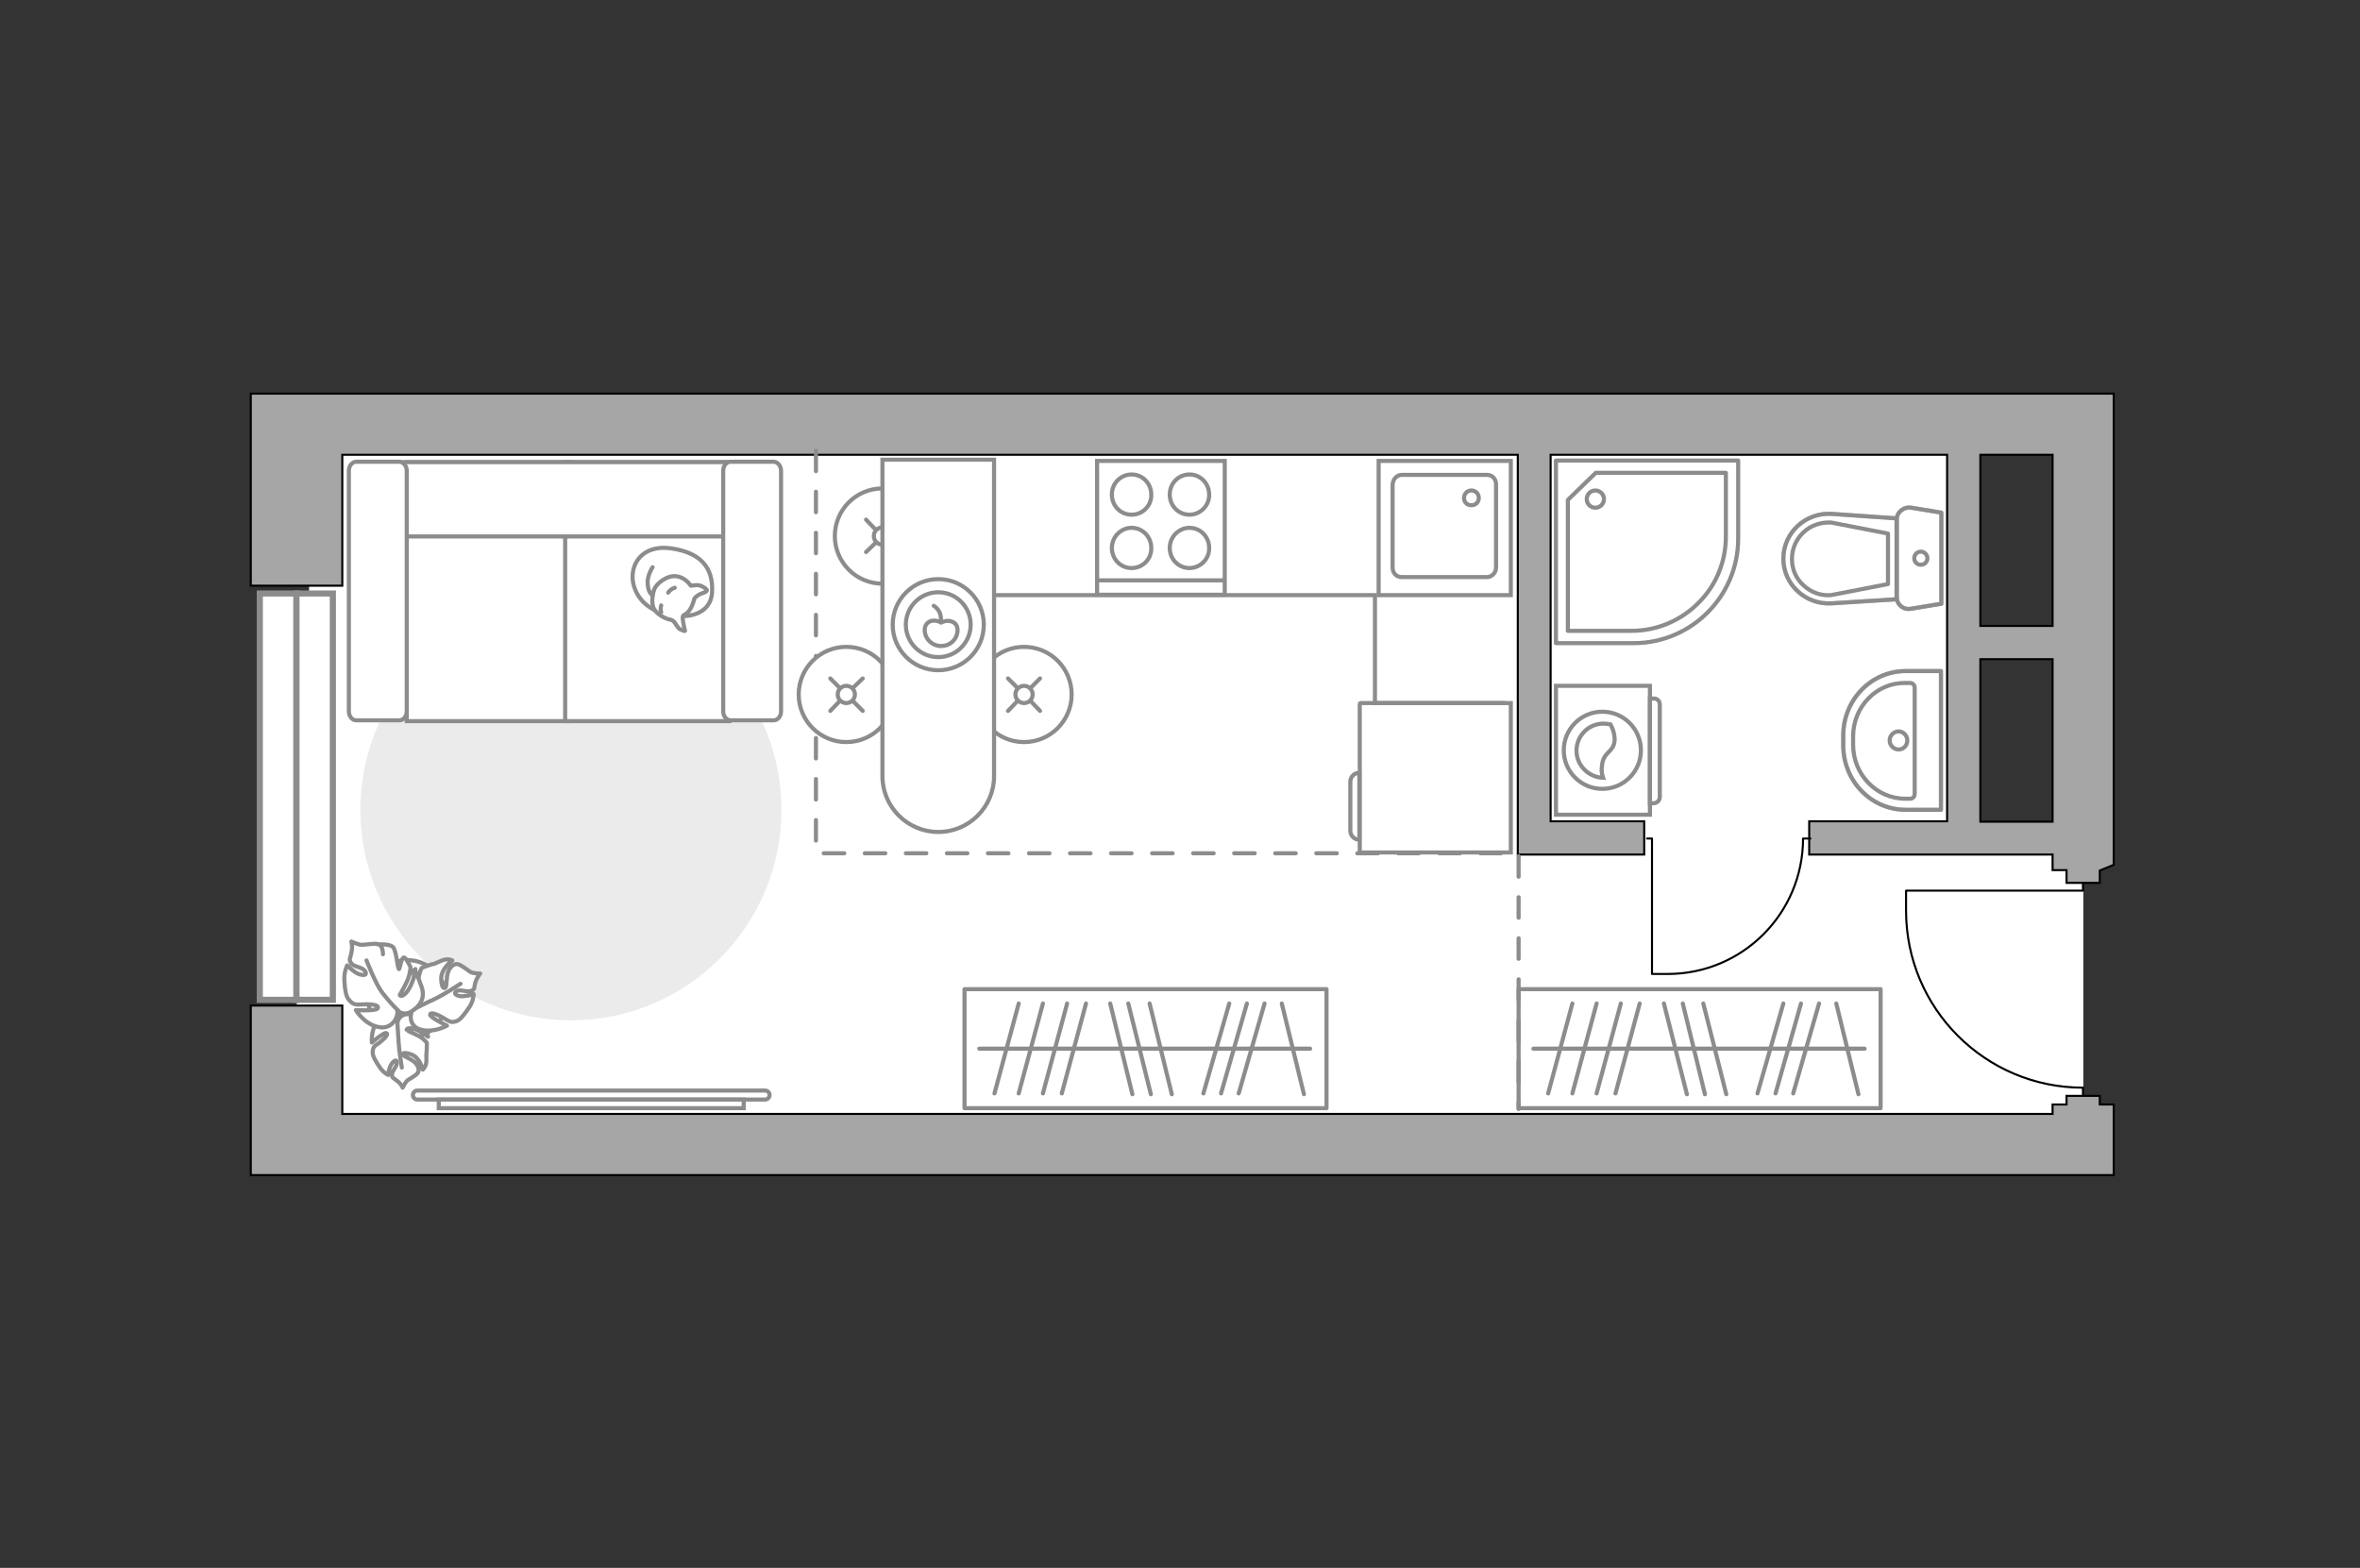
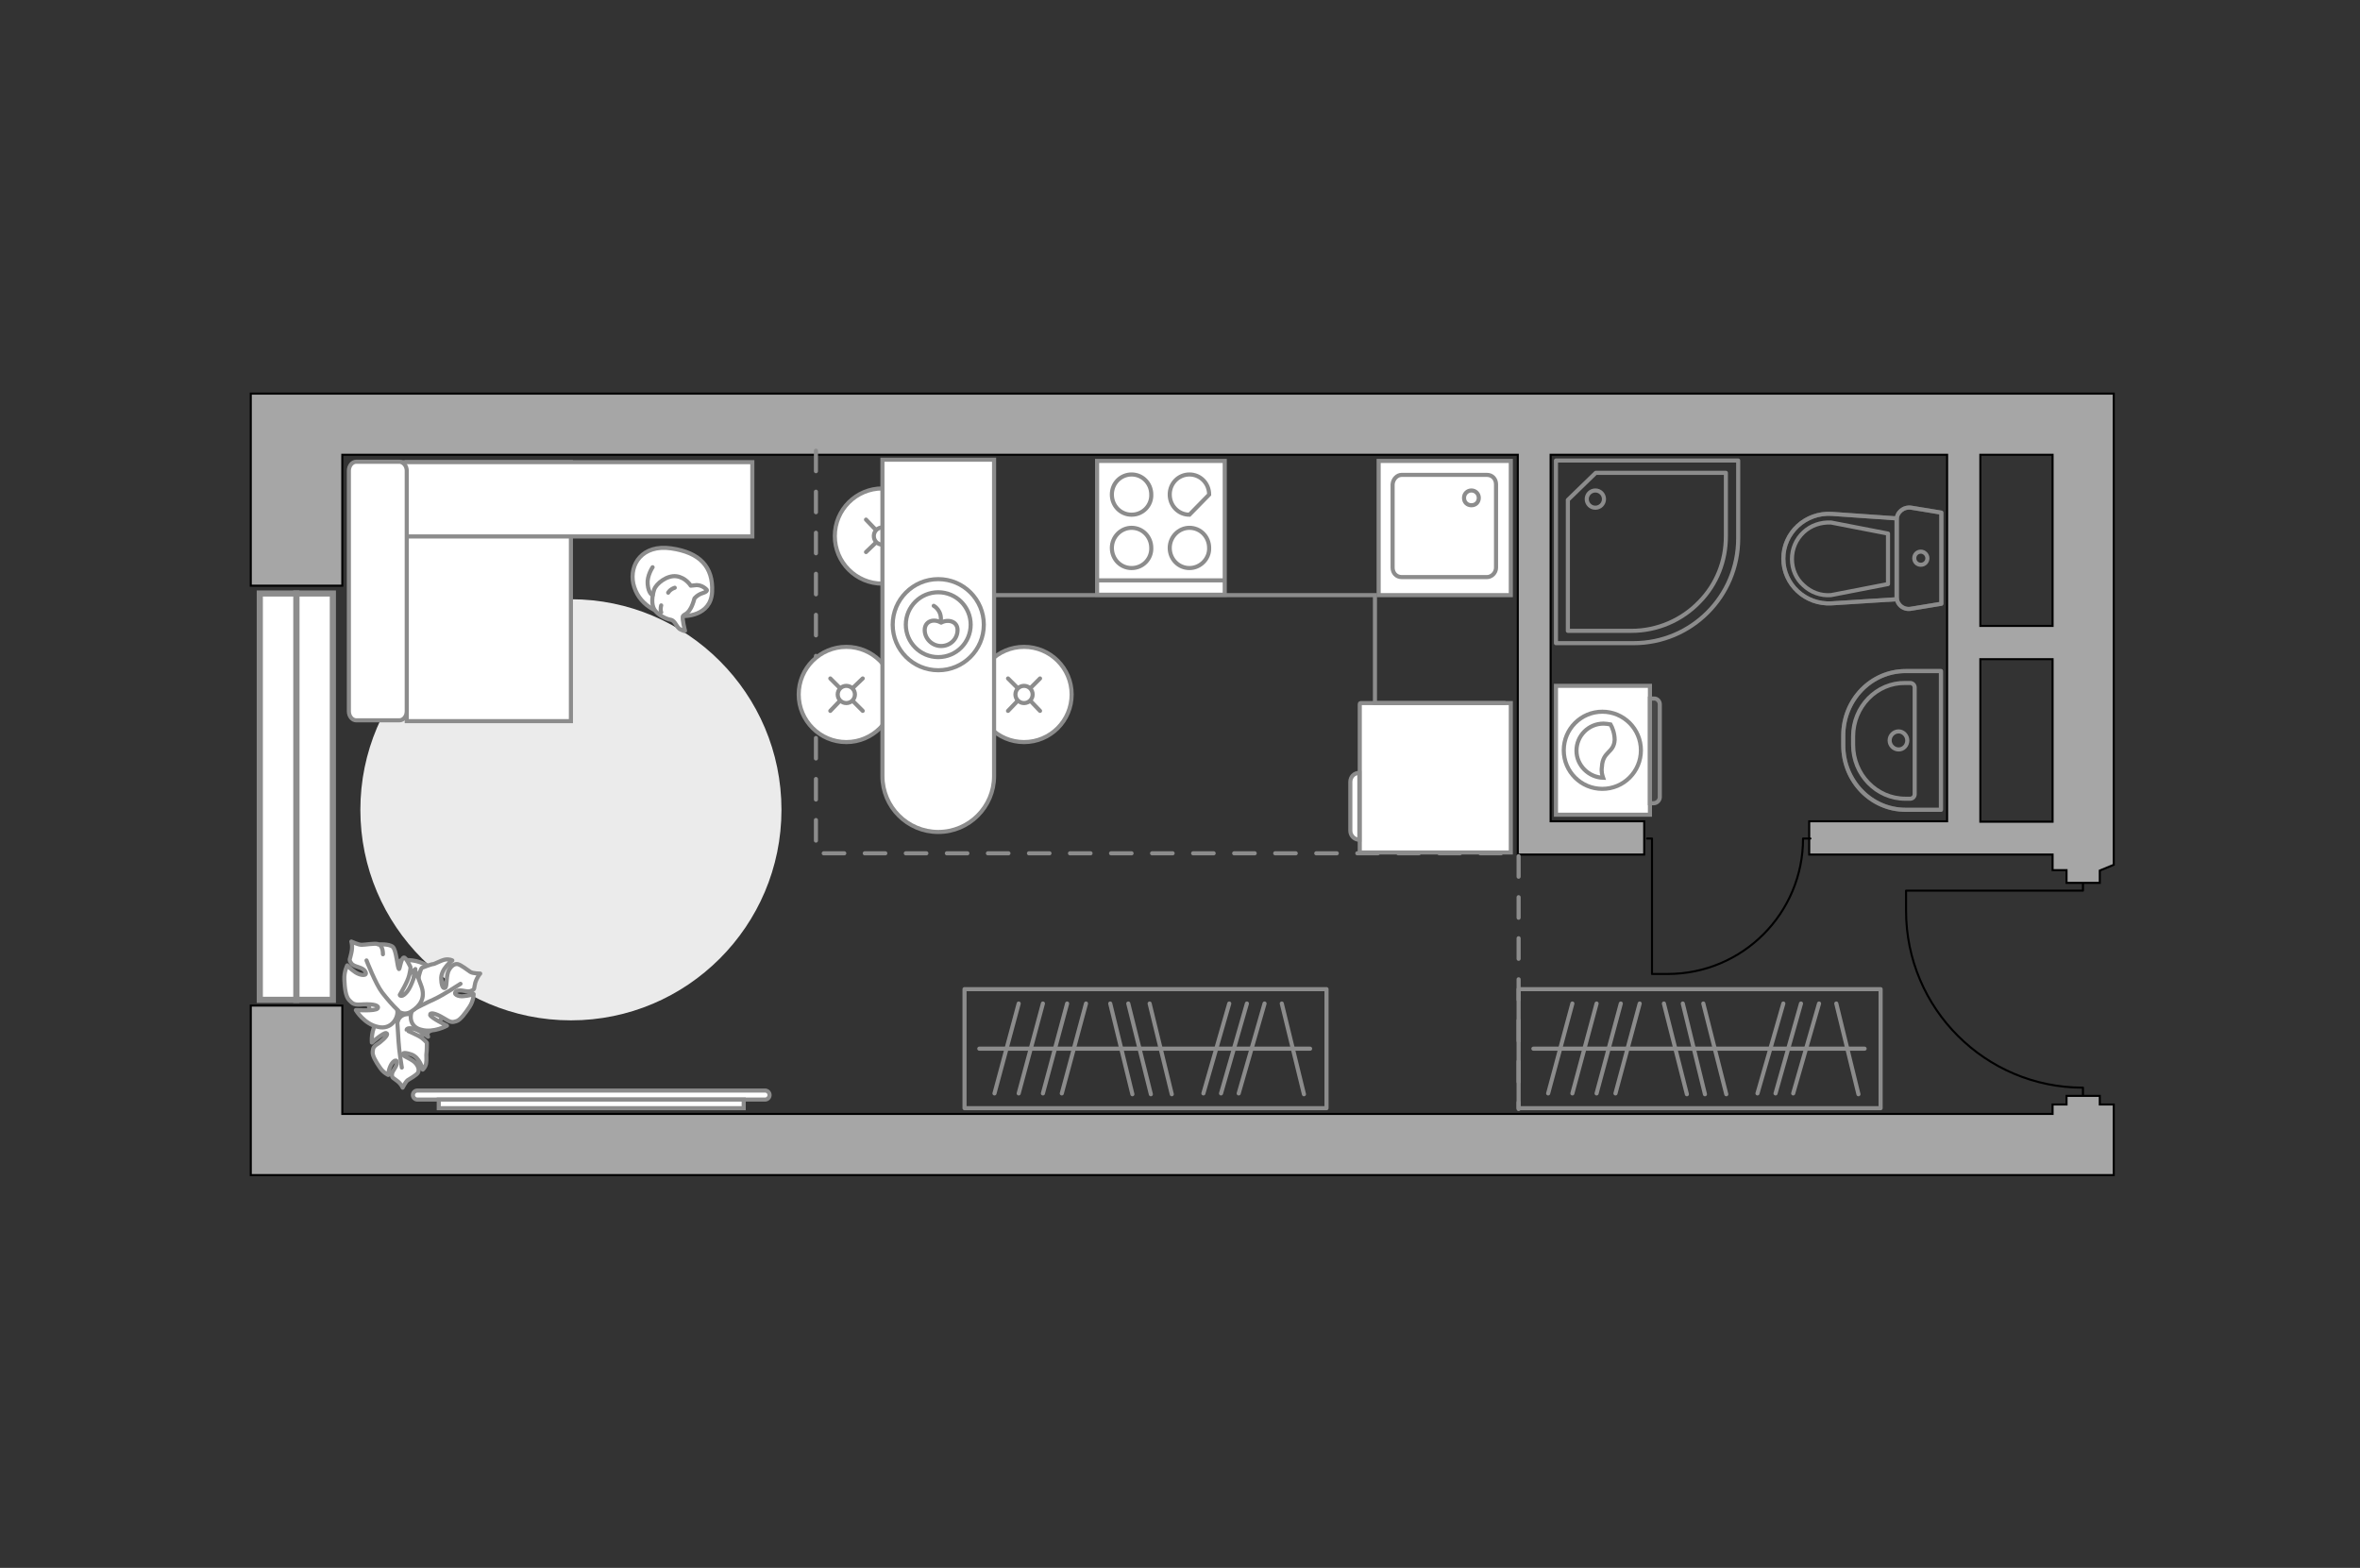
<svg xmlns="http://www.w3.org/2000/svg" version="1.1" id="Слой_1" x="0px" y="0px" viewBox="0 0 575 382" style="enable-background:new 0 0 575 382;" xml:space="preserve">
  <rect x="0" y="0" width="575" height="382" fill="#333333" stroke="none" />
  <style type="text/css">
	.st0{fill:#FFFFFF;}
	.st1{fill:#FFFFFF;stroke:#8C8C8C;stroke-miterlimit:10;}
	.st2{fill:none;stroke:#000000;stroke-width:0.5;stroke-linecap:round;stroke-linejoin:round;stroke-miterlimit:10;}
	
		.st3{opacity:0.5;fill:none;stroke:#8C8C8C;stroke-linecap:round;stroke-linejoin:round;stroke-miterlimit:10;enable-background:new    ;}
	.st4{fill:none;stroke:#8C8C8C;stroke-linecap:round;stroke-linejoin:round;stroke-miterlimit:10;}
	.st5{opacity:0.5;}
	.st6{fill:#A6A6A6;stroke:#000000;stroke-width:0.5;stroke-miterlimit:10;}
	.st7{fill:none;stroke:#8C8C8C;stroke-linecap:round;stroke-linejoin:round;stroke-miterlimit:10;stroke-dasharray:5,5;}
	.st8{fill:#EBEBEB;}
	.st9{fill:none;stroke:#8C8C8C;stroke-miterlimit:10;}
	.st10{fill:#FFFFFF;stroke:#8C8C8C;stroke-linecap:round;stroke-miterlimit:10;}
	.st11{fill:#FFFFFF;stroke:#8C8C8C;stroke-linecap:round;stroke-linejoin:round;stroke-miterlimit:10;}
	.st12{fill-rule:evenodd;clip-rule:evenodd;fill:#FFFFFF;fill-opacity:0.1;stroke:#8C8C8C;stroke-miterlimit:10;}
	.st13{fill:#FFFFFF;stroke:#8C8C8C;stroke-width:1.5;stroke-linecap:round;stroke-miterlimit:10;}
</style>
-   <polygon id="bg" class="st0" points="507.6,283.8 72.3,283.8 72.3,201.5 75.3,201.5 75.3,98 480.6,98 480.6,201.5 507.6,201.5 " />
  <g id="plan">
    <g>
      <path id="Vector_142_1_" class="st1" d="M267.3,144.9h31.1v-32.6h-31.1V144.9z" />
      <g id="Group_28_1_">
        <g id="Group_29_1_">
-           <path id="Vector_143_1_" class="st1" d="M294.6,120.5c0-2.7-2.1-4.9-4.8-4.9c-2.6,0-4.8,2.1-4.8,4.9c0,2.7,2.1,4.9,4.8,4.9       C292.5,125.4,294.7,123.1,294.6,120.5z" />
+           <path id="Vector_143_1_" class="st1" d="M294.6,120.5c0-2.7-2.1-4.9-4.8-4.9c-2.6,0-4.8,2.1-4.8,4.9c0,2.7,2.1,4.9,4.8,4.9       z" />
          <path id="Vector_144_1_" class="st1" d="M294.6,133.5c0-2.7-2.1-4.9-4.8-4.9c-2.6,0-4.8,2.2-4.8,4.9c0,2.7,2.1,4.9,4.8,4.9       C292.5,138.4,294.7,136.1,294.6,133.5z" />
        </g>
        <g id="Group_30_1_">
          <path id="Vector_145_1_" class="st1" d="M280.5,120.5c0-2.7-2.1-4.9-4.8-4.9c-2.6,0-4.8,2.1-4.8,4.9c0,2.7,2.1,4.9,4.8,4.9       C278.5,125.4,280.6,123.1,280.5,120.5z" />
          <path id="Vector_146_1_" class="st1" d="M280.5,133.5c0-2.7-2.1-4.9-4.8-4.9c-2.6,0-4.8,2.2-4.8,4.9c0,2.7,2.1,4.9,4.8,4.9       C278.5,138.4,280.6,136.1,280.5,133.5z" />
        </g>
      </g>
      <path id="Vector_147_1_" class="st1" d="M267.6,141.4h30.8" />
    </g>
    <g>
      <g id="Group_27_1_">
        <path id="Vector_140_1_" class="st1" d="M368.1,112.3h-32.2V145h32.2V112.3z" />
      </g>
      <path id="Vector_141_1_" class="st1" d="M339.3,118v20.3c0,1.3,0.9,2.3,2.2,2.3h20.8c1.1,0,2.2-1,2.2-2.3V118     c0-1.3-0.9-2.3-2.2-2.3h-20.8C340.4,115.7,339.4,116.7,339.3,118z" />
      <path id="Vector_139_1_" class="st1" d="M356.7,121.3c0-1,0.8-1.8,1.8-1.8s1.8,0.8,1.8,1.8c0,1-0.7,1.8-1.8,1.8     C357.5,123.1,356.7,122.4,356.7,121.3z" />
    </g>
    <path class="st2" d="M507.5,269.6V265l0,0c-23.8,0-43.1-19.3-43.1-43.1V217h43.1v-3.8" />
    <g>
      <path class="st3" d="M464.3,163.5h8.6v33.8h-8.6c-8.4,0-15.2-7-15.2-15.7v-2.4C449.1,170.5,455.9,163.5,464.3,163.5z" />
      <g>
        <path class="st4" d="M464.2,166.4h1.2c0.6,0,1.1,0.5,1.1,1.1v26c0,0.6-0.5,1.1-1.1,1.1h-1.2c-7,0-12.7-5.9-12.7-13.1v-2.1      C451.5,172.2,457.2,166.3,464.2,166.4z" />
        <path class="st4" d="M464.7,180.4c0,1.2-0.9,2.2-2.1,2.2s-2.2-1-2.2-2.2s1-2.2,2.2-2.2C463.7,178.2,464.7,179.2,464.7,180.4z" />
        <path class="st4" d="M464.3,163.5h8.6v33.8h-8.6c-8.4,0-15.2-7-15.2-15.7v-2.4C449.1,170.5,455.9,163.5,464.3,163.5z" />
      </g>
    </g>
    <g>
      <g class="st5">
        <path class="st4" d="M465.7,148.3l7.3-1.2v-22.2l-7.3-1.2c-1.9-0.3-3.6,1.1-3.6,3v18.7C462.1,147.3,463.8,148.7,465.7,148.3z" />
        <path class="st4" d="M446.3,125.2c-6.4-0.4-11.8,4.6-11.8,10.9c0,6.3,5.4,11.3,11.8,10.9l15.8-1v-19.7L446.3,125.2z" />
      </g>
      <g>
        <path class="st4" d="M465.7,148.3l7.3-1.2v-22.2l-7.3-1.2c-1.9-0.3-3.6,1.1-3.6,3v18.7C462.1,147.3,463.8,148.7,465.7,148.3z" />
        <path class="st4" d="M446.3,147l15.8-1v-19.7l-15.8-1.1c-6.4-0.4-11.8,4.6-11.8,10.9l0,0C434.5,142.4,439.9,147.4,446.3,147z" />
        <path class="st4" d="M460,142.3l-13.9,2.7c-2.5,0.2-4.9-0.7-6.7-2.4c-1.8-1.6-2.8-3.9-2.8-6.4s1-4.8,2.8-6.5      c1.8-1.7,4.2-2.5,6.7-2.4L460,130V142.3z" />
        <path class="st4" d="M466.4,136c0-0.9,0.7-1.6,1.6-1.6s1.6,0.8,1.6,1.6c0,0.9-0.7,1.6-1.6,1.6S466.4,136.9,466.4,136z" />
      </g>
    </g>
    <g>
      <path class="st4" d="M423.5,131.2c0,14.1-11.4,25.5-25.5,25.5h-18.9v-44.5h44.4V131.2z" />
      <path class="st4" d="M414.1,146.6L414.1,146.6c-4.3,4.5-10.3,7.1-16.6,7.1H382v-31.9l6.8-6.6h31.7v15.5     C420.5,136.6,418.3,142.3,414.1,146.6z" />
      <circle class="st4" cx="388.7" cy="121.6" r="2.1" />
    </g>
    <g>
      <polygon class="st6" points="515,286.3 515,271.4 515,269.1 511.6,269.1 511.6,267 503.5,267 503.5,269.1 500.1,269.1      500.1,271.4 83.4,271.4 83.4,245 61.1,245 61.1,286.3 67.8,286.3 83.4,286.3 500.1,286.3   " />
      <path class="st6" d="M511.6,212.1l3.4-1.4V109.3V98v-2.1H238.1l0,0H83.3H64.2h-3.1v46.8h22.3v-31.9h125.7h19.7h141v89.3v7.3v0.8     h30.8v-8.1h-22.8v-89.3h96.6v89.3h-33.6v8.1h59.3v3.8h3.4v3.1h8.1V212.1z M500.1,200.2l-17.6,0v-39.6h17.6V200.2L500.1,200.2z      M500.1,110.8v41.7h-17.6v-41.7H500.1z" />
    </g>
    <polyline class="st7" points="198.8,109.8 198.8,207.9 370,207.9 370,270.2  " />
  </g>
  <g id="furniture_1_">
    <path id="Vector_51_2_" class="st8" d="M87.8,197.3c0-28.3,23-51.3,51.3-51.3s51.3,23,51.3,51.3s-23,51.3-51.3,51.3    S87.8,225.6,87.8,197.3z" />
    <g>
      <rect x="370" y="241" class="st4" width="88.2" height="29" />
      <line class="st4" x1="428.2" y1="266.4" x2="434.5" y2="244.5" />
      <line class="st4" x1="432.6" y1="266.4" x2="438.8" y2="244.5" />
      <line class="st4" x1="436.9" y1="266.4" x2="443.2" y2="244.5" />
      <line class="st4" x1="389" y1="266.4" x2="394.9" y2="244.5" />
      <line class="st4" x1="377.2" y1="266.4" x2="383.1" y2="244.5" />
      <line class="st4" x1="383.1" y1="266.4" x2="389" y2="244.5" />
      <line class="st4" x1="393.6" y1="266.4" x2="399.5" y2="244.5" />
      <line class="st4" x1="411" y1="266.6" x2="405.4" y2="244.5" />
      <line class="st4" x1="420.6" y1="266.6" x2="415" y2="244.5" />
      <line class="st4" x1="452.8" y1="266.6" x2="447.4" y2="244.5" />
      <line class="st4" x1="415.4" y1="266.6" x2="410" y2="244.5" />
      <line class="st4" x1="454.3" y1="255.5" x2="373.6" y2="255.5" />
    </g>
    <g>
      <rect x="235" y="241" class="st4" width="88.2" height="29" />
      <line class="st4" x1="293.2" y1="266.4" x2="299.5" y2="244.5" />
      <line class="st4" x1="297.5" y1="266.4" x2="303.8" y2="244.5" />
      <line class="st4" x1="301.8" y1="266.4" x2="308.1" y2="244.5" />
      <line class="st4" x1="254.1" y1="266.4" x2="260" y2="244.5" />
      <line class="st4" x1="242.3" y1="266.4" x2="248.2" y2="244.5" />
      <line class="st4" x1="248.2" y1="266.4" x2="254.1" y2="244.5" />
      <line class="st4" x1="258.7" y1="266.4" x2="264.6" y2="244.5" />
      <line class="st4" x1="275.9" y1="266.6" x2="270.5" y2="244.5" />
      <line class="st4" x1="285.5" y1="266.6" x2="280.1" y2="244.5" />
      <line class="st4" x1="317.7" y1="266.6" x2="312.3" y2="244.5" />
      <line class="st4" x1="280.4" y1="266.6" x2="274.9" y2="244.5" />
      <line class="st4" x1="319.2" y1="255.5" x2="238.6" y2="255.5" />
    </g>
    <path class="st2" d="M401.3,204.3h1.2v33h3.8c18.3,0,33-14.8,33-33l0,0h1.8" />
    <g>
      <path id="Vector_8_2_" class="st1" d="M331.5,207.7h36.6v-36.4h-36.6c-0.1,0-0.2,0.1-0.2,0.2v35.9     C331.2,207.7,331.3,207.7,331.5,207.7z" />
      <path id="Vector_9_2_" class="st1" d="M329,190.5v11.9c0,1.2,1,2.2,2.2,2.2v-16.3C329.9,188.3,329,189.3,329,190.5z" />
    </g>
    <polyline class="st9" points="220.6,145 335,145 335,171.3 366.8,171.3  " />
    <g>
      <path class="st1" d="M101.7,267.9c-0.6,0-1.1-0.5-1.1-1.1c0-0.6,0.5-1.1,1.1-1.1h84.7c0.6,0,1.1,0.5,1.1,1.1     c0,0.6-0.5,1.1-1.1,1.1H101.7z" />
      <rect x="106.9" y="267.9" class="st1" width="74.3" height="2.1" />
    </g>
    <g>
      <g>
        <circle class="st10" cx="249.5" cy="169.2" r="11.6" />
        <line class="st10" x1="253.4" y1="165.3" x2="251.1" y2="167.6" />
        <circle class="st10" cx="249.5" cy="169.2" r="2.1" />
        <line class="st10" x1="247.9" y1="170.8" x2="245.6" y2="173.2" />
        <line class="st10" x1="245.6" y1="165.3" x2="247.9" y2="167.6" />
        <line class="st10" x1="251.1" y1="170.8" x2="253.4" y2="173.2" />
      </g>
      <g>
        <circle class="st10" cx="206.2" cy="169.2" r="11.6" />
        <line class="st10" x1="210.2" y1="165.3" x2="207.8" y2="167.6" />
        <circle class="st10" cx="206.2" cy="169.2" r="2.1" />
        <line class="st10" x1="204.6" y1="170.8" x2="202.3" y2="173.2" />
        <line class="st10" x1="202.3" y1="165.3" x2="204.6" y2="167.6" />
        <line class="st10" x1="207.8" y1="170.8" x2="210.2" y2="173.2" />
      </g>
      <g>
        <circle class="st10" cx="215" cy="130.6" r="11.6" />
        <line class="st10" x1="218.9" y1="126.6" x2="216.6" y2="129" />
        <circle class="st10" cx="215" cy="130.6" r="2.1" />
        <line class="st10" x1="213.4" y1="132.2" x2="211" y2="134.5" />
        <line class="st10" x1="211" y1="126.6" x2="213.3" y2="129" />
        <line class="st10" x1="216.6" y1="132.2" x2="218.9" y2="134.5" />
      </g>
      <g>
        <path class="st1" d="M228.6,202.7L228.6,202.7c7.5,0,13.6-6.1,13.6-13.6V112H215v77.1C215,196.6,221.1,202.7,228.6,202.7z" />
        <circle class="st4" cx="228.6" cy="152.2" r="11.1" />
        <circle class="st4" cx="228.6" cy="152.2" r="7.9" />
        <path class="st4" d="M225.3,153.5c0,2.1,1.8,3.9,4,3.9s4-1.7,4-3.9s-2.4-2.7-4-1.8C227.4,150.6,225.3,151.4,225.3,153.5z" />
        <path class="st4" d="M227.5,147.6c0,0,2.1,1.1,1.7,3.9" />
      </g>
    </g>
    <g>
      <path id="Vector_55_5_" class="st1" d="M99.1,112.6h40v63.1h-40V112.6z" />
-       <path id="Vector_56_6_" class="st1" d="M137.7,112.6h40v63.1h-40V112.6z" />
      <path id="Vector_57_5_" class="st1" d="M92.1,130.7l-3.8-18.1h95v18.1H92.1z" />
      <path id="Vector_58_5_" class="st1" d="M99.1,114.7v58.6c0,1.2-0.8,2.2-1.8,2.2H86.8c-1,0-1.8-1-1.8-2.2v-58.6     c0-1.2,0.8-2.2,1.8-2.2h10.6C98.3,112.6,99.1,113.5,99.1,114.7z" />
-       <path id="Vector_59_5_" class="st1" d="M190.3,114.7v58.6c0,1.2-0.8,2.2-1.8,2.2H178c-1,0-1.8-1-1.8-2.2v-58.6     c0-1.2,0.8-2.2,1.8-2.2h10.6C189.5,112.6,190.3,113.5,190.3,114.7z" />
      <g>
        <path class="st11" d="M166.5,150.1c0,0,6.7,0.2,7-5.9c0.3-6.1-3-9.6-10-10.6c-7-1-10.2,3.9-9.2,8.6      C155.4,147,159.8,150.1,166.5,150.1z" />
        <path class="st11" d="M169.2,145.8c0,0,0.7-0.9,2-1.3c1.3-0.4,1-0.8,1-0.8s-1.2-1.4-2.9-1.1c-1,0.1-1,0.1-1,0.1s-1.2-2-3.5-2.3      c-2.3-0.3-4.9,1.8-5.4,3.2c-0.5,1.5-0.8,3.7,0.1,5c0.8,1.2,2.7,2.2,3.9,2.4c1.2,0.2,1.4,2,2.5,2.4c1,0.5,1,0.3,1,0.3      s-0.8-3.1-0.5-3.6C166.7,149.5,168.1,149.9,169.2,145.8z" />
        <path class="st11" d="M162.8,144.4c0,0,0.4-0.8,1.6-1.2" />
        <path class="st11" d="M161.1,147.5c0,0-0.3,0.9,0,1.7" />
        <path class="st4" d="M159,145c0,0-1-0.3-1.2-2.7c-0.2-2,1.2-4.1,1.2-4.1" />
      </g>
    </g>
    <g>
      <path id="Vector_60_1_" class="st1" d="M89.8,242.2c0.7-5.2,5.5-8.9,10.7-8.2c5.2,0.7,8.9,5.5,8.2,10.7c-0.7,5.2-5.5,8.9-10.7,8.2     C92.8,252.2,89.1,247.4,89.8,242.2z" />
      <path class="st11" d="M92,248.7c-1.7,2.2-1.4,5.3-1.4,5.3s2.9-2.5,3.5-2.3c0.6,0.2-0.1,1.1-1.6,2.3c-1.6,1-1.6,1.3-1.7,2.3     c-0.1,0.9,0.8,2.4,1.7,3.7c0.9,1.4,2.1,1.9,2.1,1.9s0-1,0.5-2.1c0.4-1,1.5-2,1.6-1c0.1,1-1.1,2-1.2,2.9c0,1,0.2,0.8,1.2,1.6     c1.1,0.8,1.4,1.7,1.4,1.7s0.7-1.4,1.2-1.8c0.5-0.3,2.2-1.3,2.5-1.8c0.3-0.5,0.3-1.3-0.4-2.2c-0.7-1-2.8-1.7-3.1-2.1     c-0.3-0.4-0.2-0.9,1.9-0.2c2.1,0.7,2.8,3.7,2.8,3.7s0.6-0.5,0.8-1.4c0.2-0.9,0-2.2,0.1-2.6s0.1-2.5,0.1-2.5s-0.1-0.3-1.2-1.2     c-1.1-0.8-3.7-1.8-3.7-1.9c-0.1-0.1,0-0.7,1.5-0.4s3.7,2,3.7,2s0-0.1-0.8-2.7c-0.7-2.6-2.5-3-4.4-2.8c-1.9,0.2-2.2,1.8-2.2,1.8     C96.4,247.7,93.8,246.6,92,248.7z" />
      <path class="st4" d="M97.8,244.6c-0.7,1.3-1.1,2.8-1,4.3c0.1,1,0.2,3.6,0.3,4.8c0.1,2.1,0.8,6.4,0.8,6.4" />
      <path class="st11" d="M102.7,250.9c3,0.8,6.2-1,6.2-1s-3.9-1.9-4.1-2.6c-0.1-0.7,1.2-0.5,3.2,0.7c1.9,1.2,2.2,1.1,3.2,0.8     s2.2-2,3.2-3.5c1-1.5,1-3.1,1-3.1s-1,0.4-2.4,0.5c-1.3,0.2-2.8-0.5-1.8-1.2c1.1-0.6,2.6,0.4,3.6-0.1c1-0.4,0.6-0.5,1-2     c0.5-1.5,1.2-2.2,1.2-2.2s-1.8,0-2.4-0.4c-0.6-0.4-2.4-1.8-3.1-1.9c-0.6-0.1-1.4,0.2-2.1,1.4c-0.7,1.2-0.5,3.7-0.8,4.2     c-0.2,0.4-1,0.6-1.1-1.9c-0.2-2.5,2.7-4.6,2.7-4.6s-0.7-0.4-1.8-0.2c-1,0.2-2.5,1.1-2.9,1.1s-2.7,0.9-2.7,0.9s-0.3,0.2-0.7,1.8     c-0.4,1.6-0.3,4.7-0.3,4.8c0,0.1-0.8,0.2-1.1-1.4c-0.3-1.7,0.5-4.9,0.5-4.9s-0.1,0.1-2.5,2.1c-2.3,2.1-1.9,4.1-0.9,6.1     s2.9,1.4,2.9,1.4C99.7,247.1,99.6,250.2,102.7,250.9z" />
      <path class="st4" d="M95.6,246.9c1.7,0.2,3.4-0.1,5-0.9c1-0.5,3.7-1.9,5.1-2.5c2.2-1,6.5-3.8,6.5-3.8" />
      <g>
        <path class="st11" d="M92.1,230.1c0,0,2.7-0.2,3.6,0.6s1.1,5.1,1.5,5.4c0.2,0.2,0.5-2.7,1.2-2.8c0.5-0.1,1.6,2.3,1.6,2.3      s0.1,0.3-0.3,2c-0.4,1.7-2.2,4.6-2.3,4.8c0,0.2,0.6,0.7,1.8-0.8c1.2-1.5,2.1-4.9,2.1-4.9s0.1,0.1,1.3,3.4c1.2,3.1-0.3,5-2.3,6.3      c-2,1.3-3.5-0.2-3.5-0.2c0.3,1.7-1.4,4.8-4.7,4c-3.4-0.7-5.4-4.1-5.4-4.1s4.8,0.3,5.3-0.4c0.5-0.7-0.9-1.1-3.4-1      c-2.4,0.2-2.6-0.1-3.5-1c-0.9-0.9-1.1-3-1.2-5c-0.1-2,0.7-3.5,0.7-3.5s0.8,0.9,2,1.7c1.2,0.8,3.1,1,2.4-0.2c-0.7-1.2-2.7-1-3.4-2      s-0.3-0.9,0-2.5c0.4-1.7,0-2.8,0-2.8s1.7,0.8,2.5,0.8c0.8,0,3.2-0.4,3.9-0.2c0.7,0.1,1.3,0.9,1.3,2.5" />
        <path class="st4" d="M97,246.2c-1.3-1.2-2.9-3.1-3.9-4.4c-1.6-2.1-3.8-7.8-3.8-7.8" />
      </g>
    </g>
    <g>
      <g>
        <path class="st1" d="M379.1,167.1v31.4H402v-31.4H379.1z" />
        <path class="st12" d="M402.9,170.2H402v25.5h0.9c0.8,0,1.5-0.7,1.5-1.5v-22.6C404.4,170.8,403.7,170.1,402.9,170.2z" />
      </g>
      <g>
        <circle class="st1" cx="390.4" cy="182.8" r="9.4" />
        <path class="st1" d="M392.4,176.5c-0.6-0.1-1.2-0.2-1.7-0.2c-3.7,0-6.6,3-6.6,6.6c0,3.6,3,6.5,6.5,6.6c-0.2-0.6-0.5-1.4-0.3-2.7      c0.2-3.8,2.9-3.3,3.1-6.5C393.4,178.6,392.8,177.2,392.4,176.5z" />
      </g>
    </g>
  </g>
  <g id="windows_1_">
    <g>
      <rect x="72.2" y="144.6" class="st13" width="8.9" height="99" />
      <rect x="63.3" y="144.6" class="st13" width="8.9" height="99" />
    </g>
  </g>
  <g id="points">
    <path id="bedroom" class="st4" d="M138,224.1" />
    <path id="kitchen" class="st4" d="M295.6,177.2" />
    <path id="wc_x5F_bedroom" class="st4" d="M428.4,180.2" />
    <path id="hallway" class="st4" d="M448.4,228.8" />
  </g>
</svg>